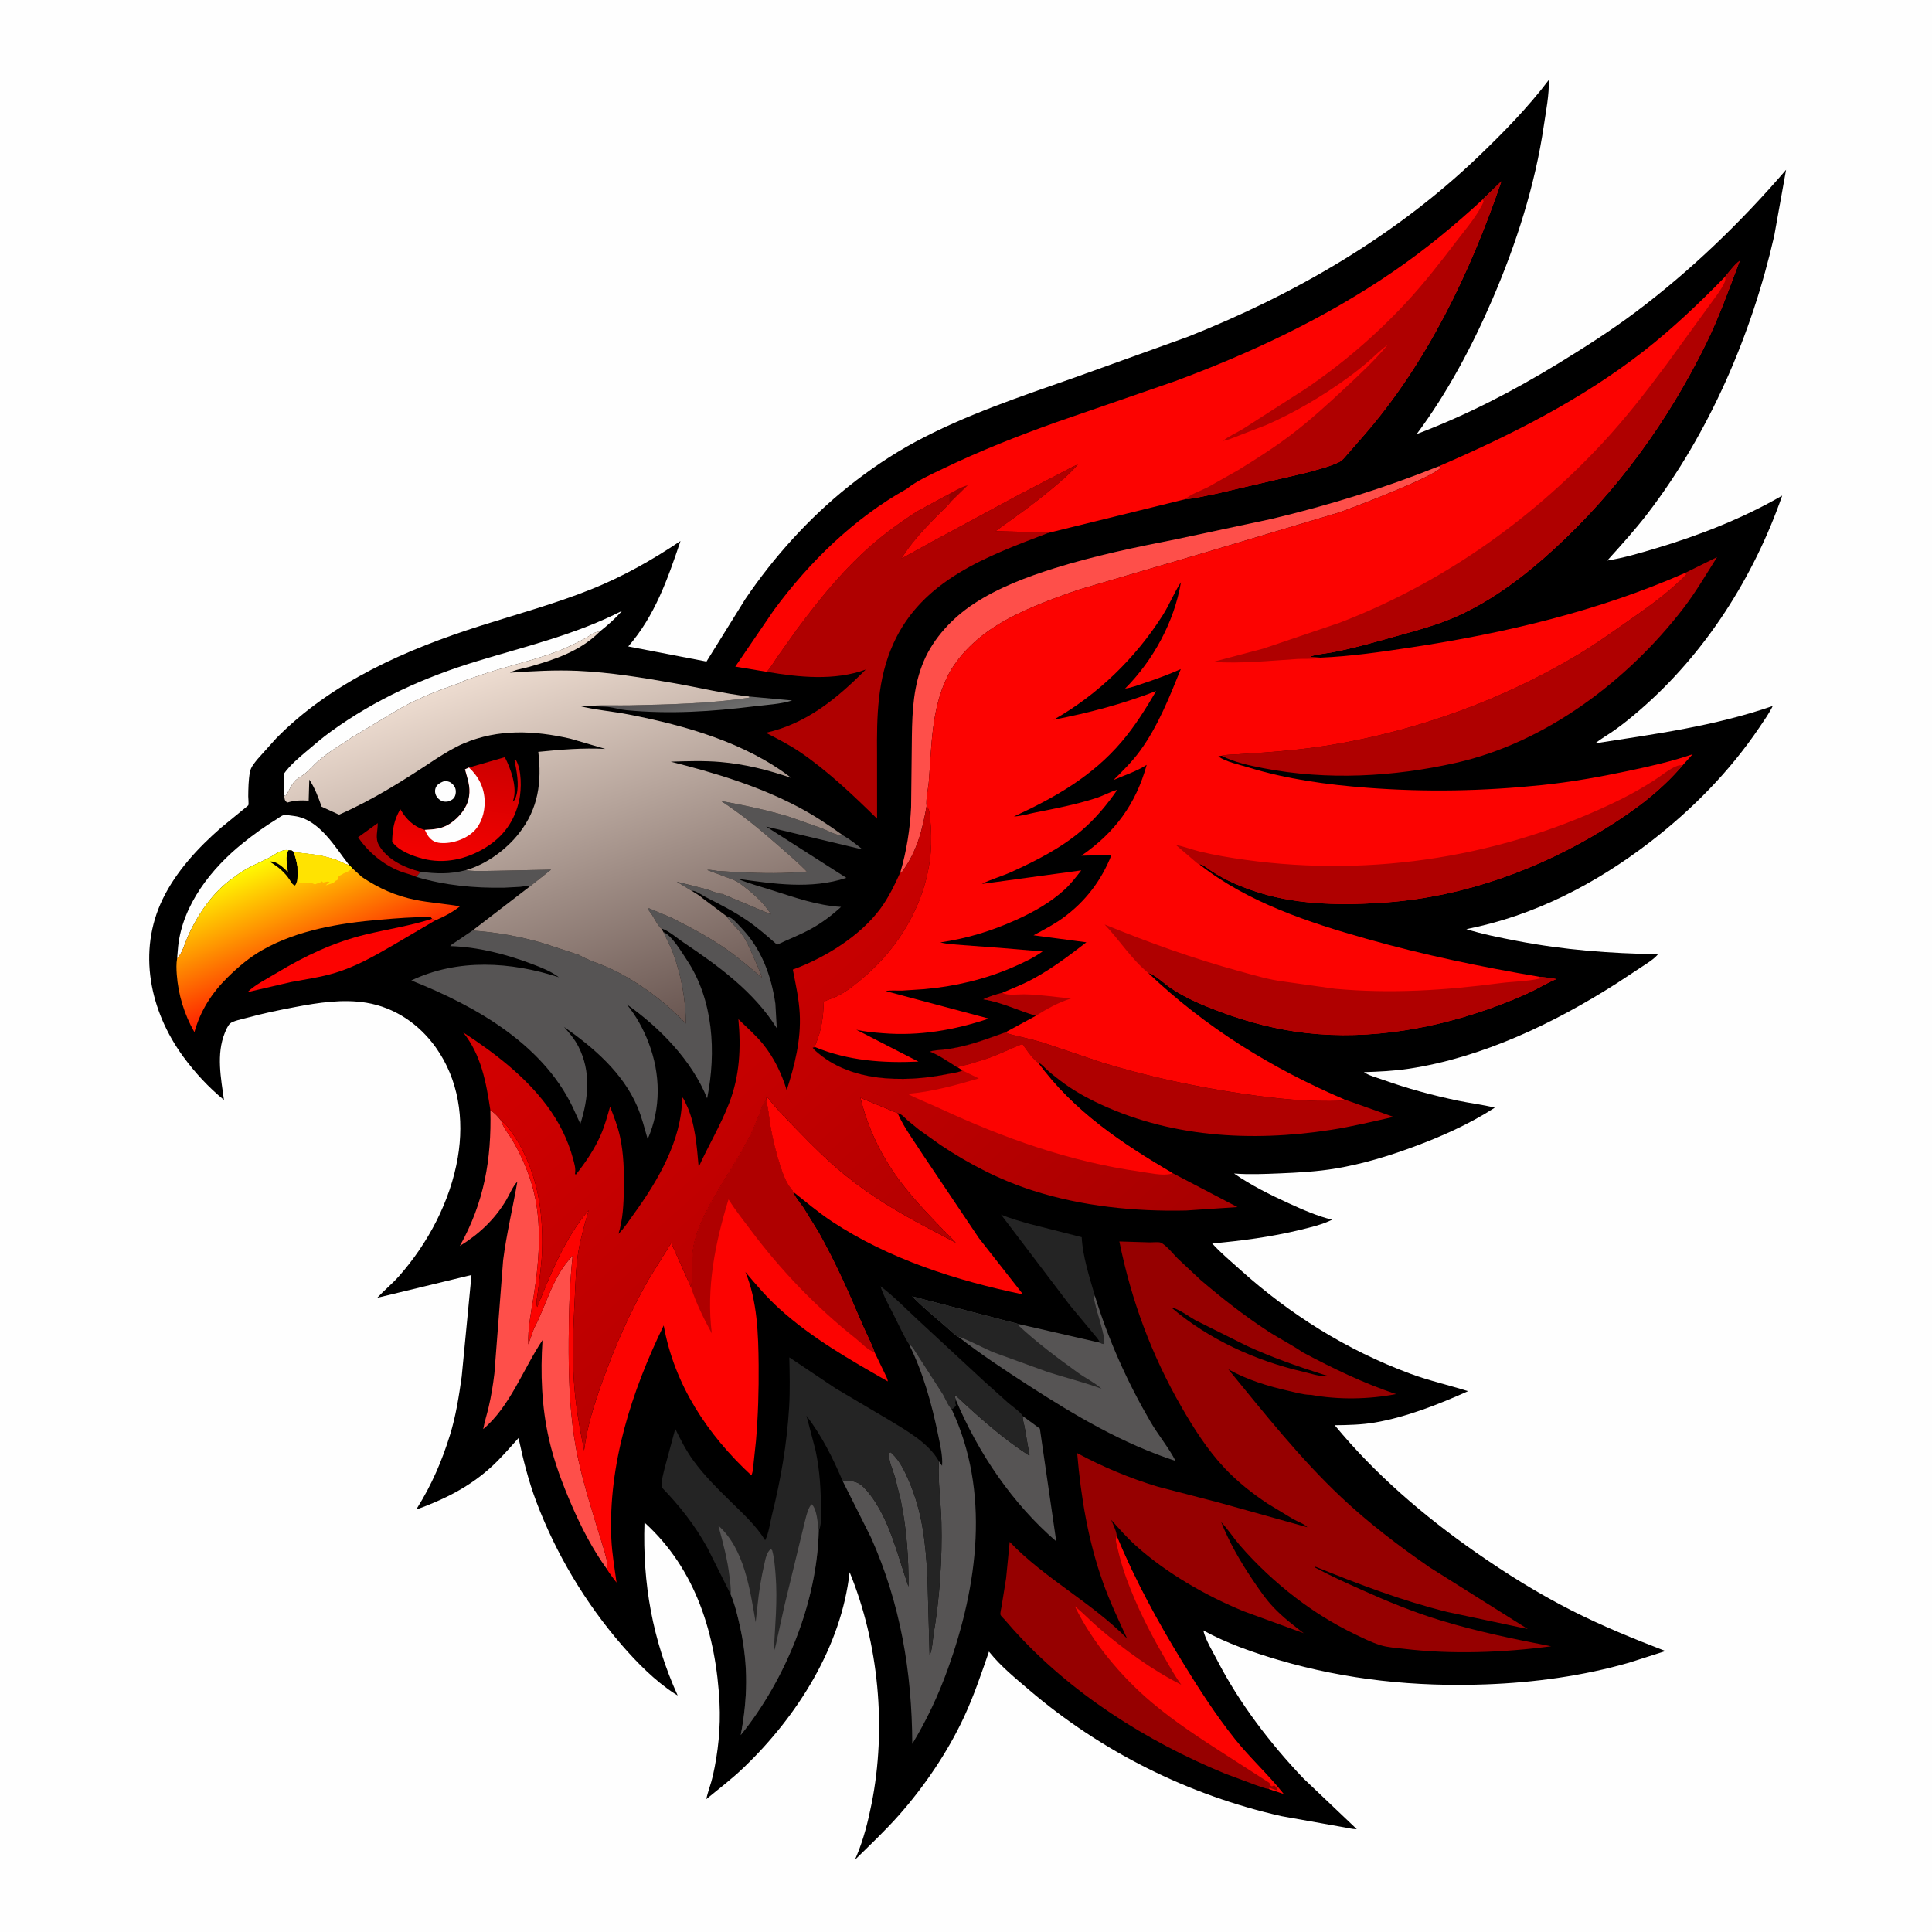
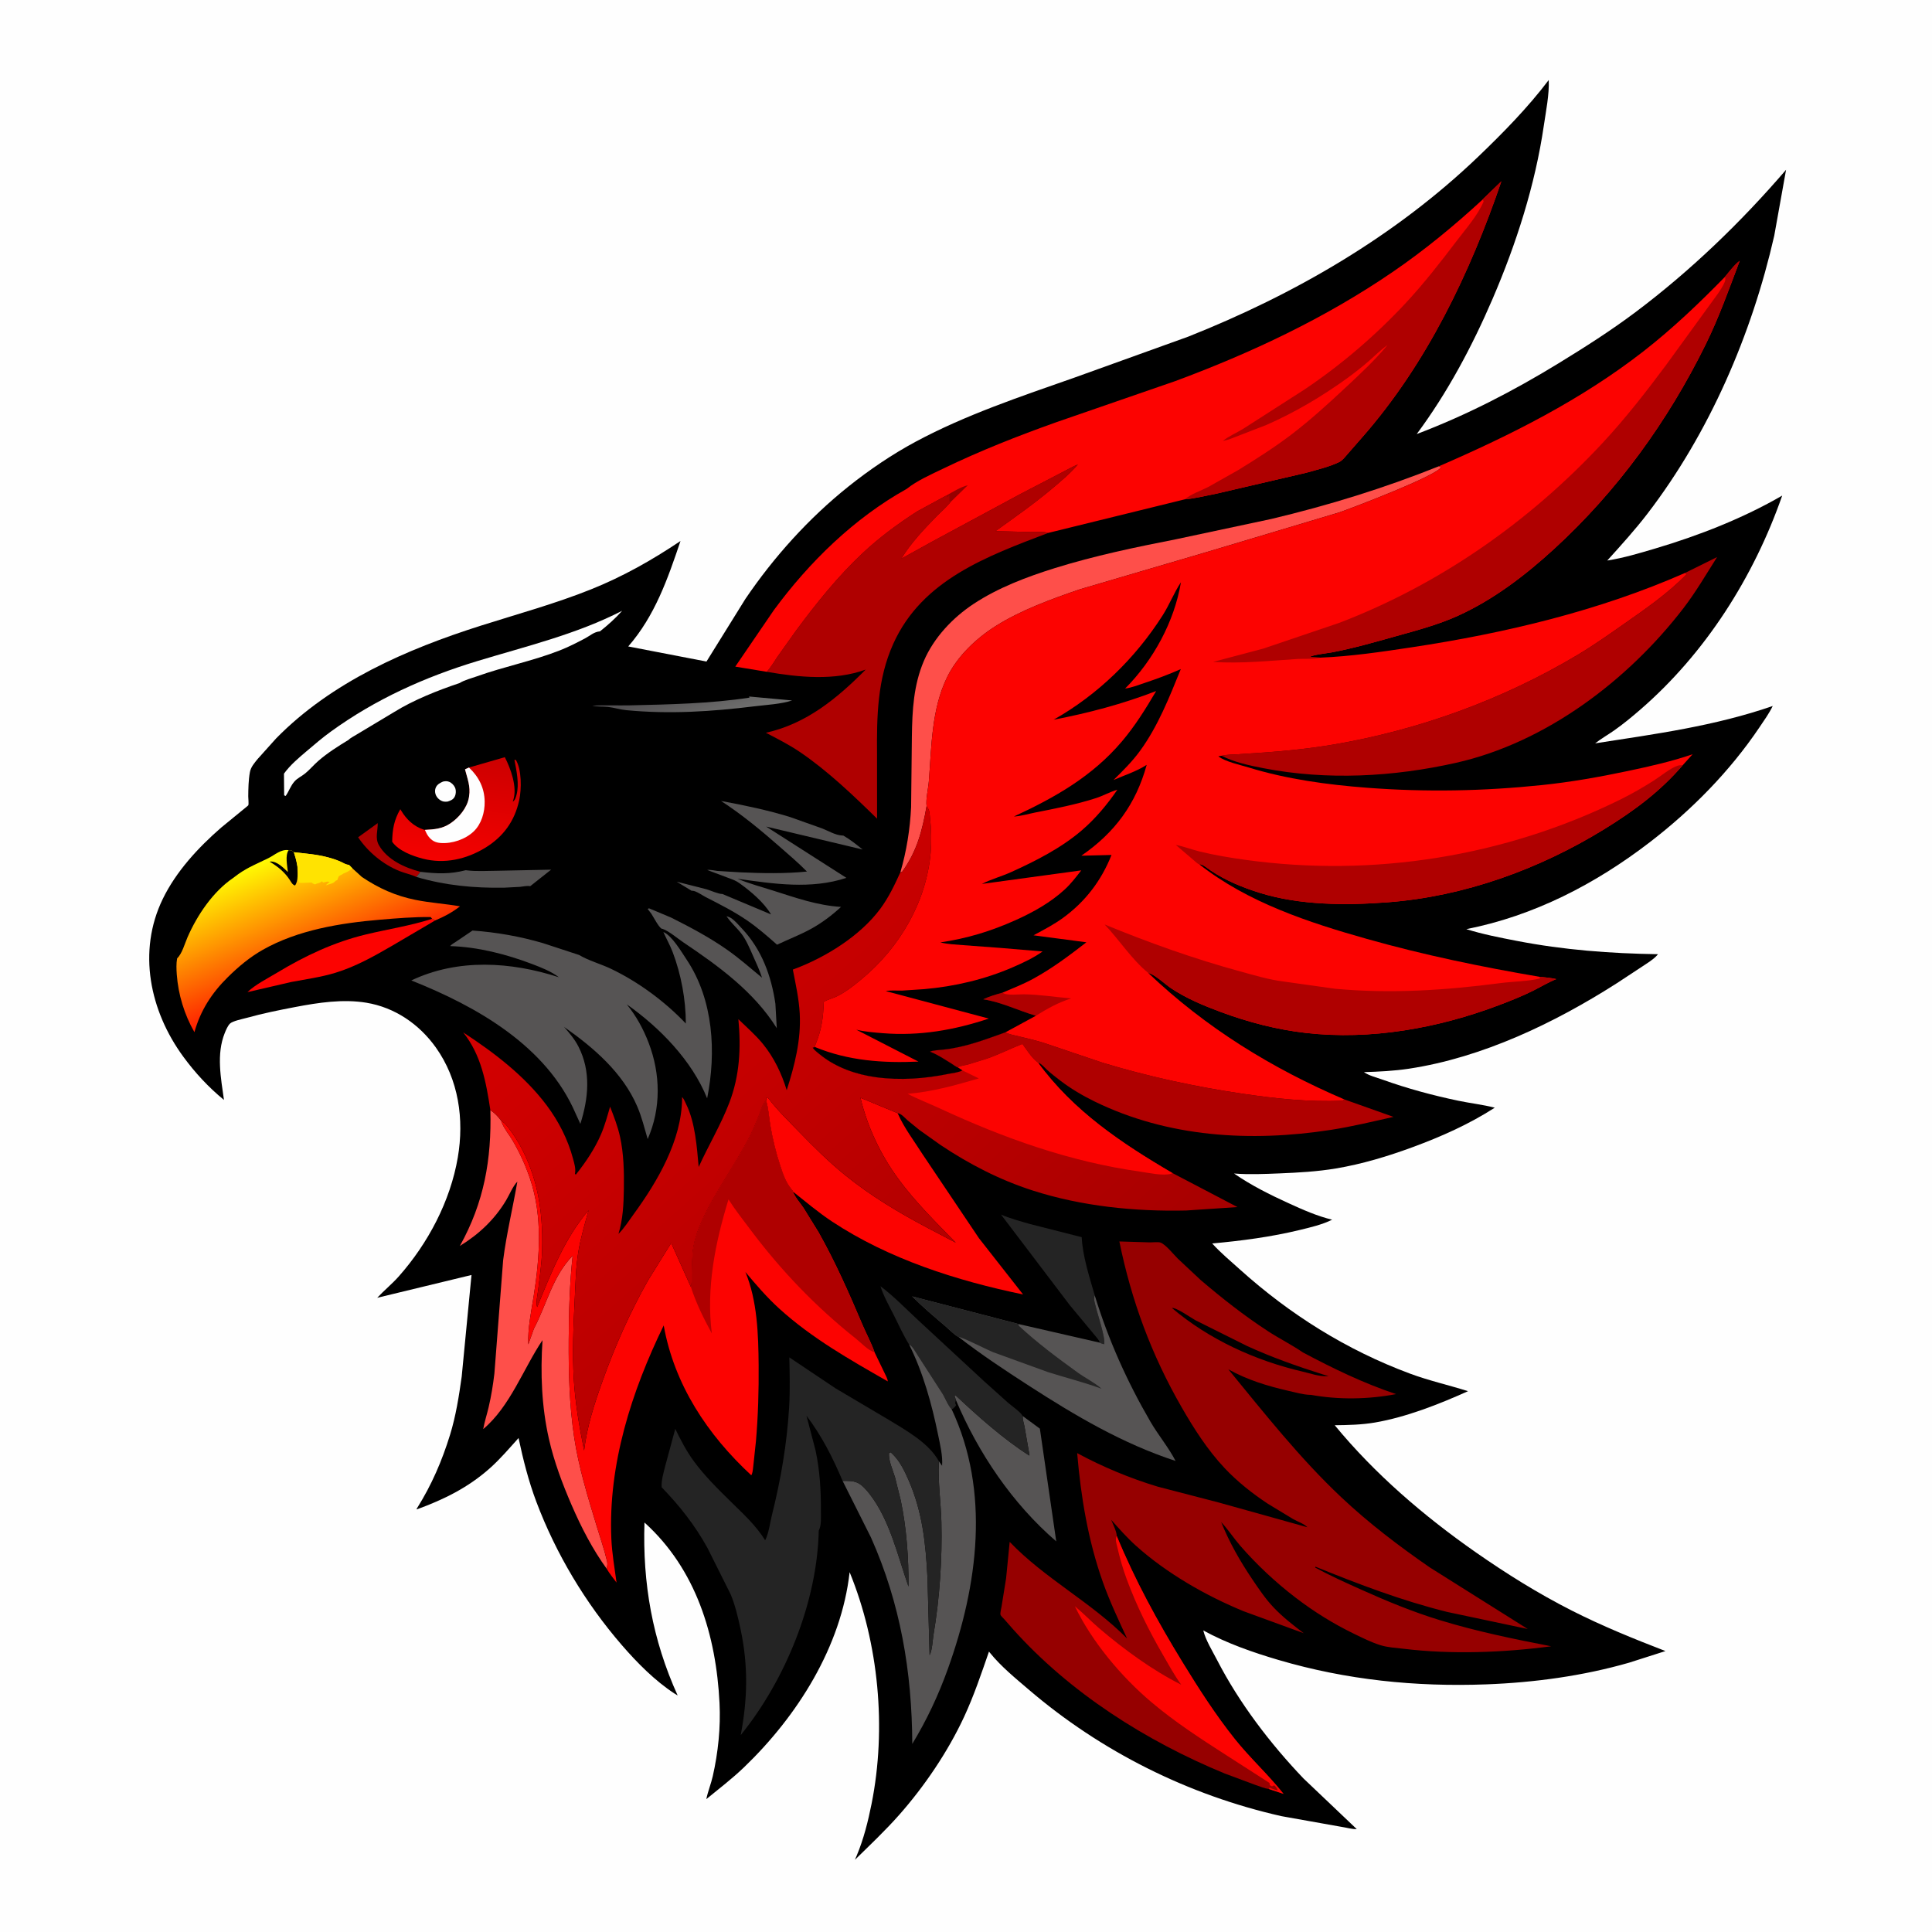
<svg xmlns="http://www.w3.org/2000/svg" version="1.1" style="display: block;" viewBox="0 0 2048 2048" width="1024" height="1024">
  <defs>
    <linearGradient id="Gradient1" gradientUnits="userSpaceOnUse" x1="735.835" y1="727.045" x2="747.165" y2="765.955">
      <stop class="stop0" offset="0" stop-opacity="1" stop-color="rgb(82,80,82)" />
      <stop class="stop1" offset="1" stop-opacity="1" stop-color="rgb(113,113,112)" />
    </linearGradient>
    <linearGradient id="Gradient2" gradientUnits="userSpaceOnUse" x1="490.742" y1="799.666" x2="476.864" y2="912.203">
      <stop class="stop0" offset="0" stop-opacity="1" stop-color="rgb(205,0,0)" />
      <stop class="stop1" offset="1" stop-opacity="1" stop-color="rgb(244,1,0)" />
    </linearGradient>
    <linearGradient id="Gradient3" gradientUnits="userSpaceOnUse" x1="347.001" y1="1032.42" x2="292.987" y2="903.684">
      <stop class="stop0" offset="0" stop-opacity="1" stop-color="rgb(254,31,0)" />
      <stop class="stop1" offset="1" stop-opacity="1" stop-color="rgb(255,255,2)" />
    </linearGradient>
    <linearGradient id="Gradient4" gradientUnits="userSpaceOnUse" x1="676.573" y1="1099.89" x2="540.28" y2="700.997">
      <stop class="stop0" offset="0" stop-opacity="1" stop-color="rgb(105,86,81)" />
      <stop class="stop1" offset="1" stop-opacity="1" stop-color="rgb(238,221,209)" />
    </linearGradient>
    <linearGradient id="Gradient5" gradientUnits="userSpaceOnUse" x1="1060.77" y1="1491.94" x2="621.587" y2="996.998">
      <stop class="stop0" offset="0" stop-opacity="1" stop-color="rgb(167,0,0)" />
      <stop class="stop1" offset="1" stop-opacity="1" stop-color="rgb(211,0,0)" />
    </linearGradient>
  </defs>
  <path transform="translate(0,0)" fill="rgb(254,254,254)" d="M -0 -0 L 2048 0 L 2048 2048 L -0 2048 L -0 -0 z" />
  <path transform="translate(0,0)" fill="rgb(0,0,0)" d="M 1641.71 84.834 C 1642.45 99.759 1638.68 118.336 1636.52 133.129 C 1627.33 196.133 1607.23 258.672 1582.12 317 C 1560.61 366.986 1534.33 416.351 1501.79 460.123 C 1554.22 440.276 1604.02 414.564 1651.79 385.327 C 1679.67 368.267 1707.45 350.593 1733.6 330.969 C 1792.07 287.101 1845.7 235.365 1893.31 179.971 L 1880.78 249.824 C 1856.97 354.443 1812.03 458.859 1746.54 544.307 C 1733.18 561.735 1718.46 577.901 1703.77 594.196 C 1721.25 591.419 1738.02 586.374 1754.96 581.344 C 1800.77 567.737 1847.82 549.358 1889.21 525.342 C 1859.14 611.654 1807.77 692.655 1738.36 752.605 C 1729.52 760.244 1720.47 767.714 1710.89 774.415 C 1704.27 779.045 1697.3 783.006 1690.91 787.983 C 1754.93 778.038 1817.6 769.695 1879.16 748.381 C 1875.4 756.207 1869.89 763.872 1865.03 771.09 C 1833.56 817.797 1793.14 858.764 1748.6 892.985 C 1691.15 937.117 1625.86 970.899 1554.37 984.927 C 1571.75 990.388 1590.08 993.929 1607.93 997.384 C 1657.79 1007.03 1706.86 1010.72 1757.55 1011.5 L 1756.53 1012.69 C 1752.32 1017.41 1745.8 1021.21 1740.54 1024.74 L 1713.88 1042.27 C 1647.91 1084.44 1571.4 1121.09 1493.5 1132.87 C 1477.68 1135.26 1461.8 1136.01 1445.83 1136.5 C 1451.27 1140.32 1459.67 1142.36 1466.01 1144.62 C 1491.97 1153.91 1518.64 1161.11 1545.62 1166.77 C 1558.46 1169.47 1571.87 1170.94 1584.53 1174.19 C 1557.13 1191.79 1528.09 1204.74 1497.6 1215.98 C 1471.12 1225.74 1443.89 1233.97 1416 1238.64 C 1396.37 1241.93 1376.21 1243.04 1356.35 1243.85 C 1340.29 1244.5 1324.21 1245.2 1308.16 1243.98 C 1326.23 1256.51 1346.08 1266.39 1366.03 1275.5 C 1380.77 1282.23 1396.34 1289.18 1412.13 1292.93 C 1401.77 1298.12 1389.22 1301.05 1377.96 1303.78 C 1347.4 1311.21 1316.25 1315.28 1284.96 1318.13 C 1293.98 1328.07 1304.5 1336.83 1314.47 1345.8 C 1367.63 1393.59 1427.47 1431.12 1494.65 1456.09 C 1514.73 1463.56 1535.77 1468.24 1556.17 1474.71 C 1525.55 1488.53 1490.42 1502.33 1457.3 1507.96 C 1443.2 1510.36 1429.13 1510.63 1414.87 1510.81 C 1457.29 1562.41 1509.52 1607.18 1564.16 1645.35 C 1596.72 1668.09 1630.41 1689.12 1665.85 1707.13 C 1698.27 1723.6 1731.58 1737.11 1765.46 1750.19 L 1726.92 1762.51 C 1678 1776.59 1626.3 1783.59 1575.5 1785.49 C 1500.6 1788.29 1427.29 1780.82 1355.28 1759.63 C 1328.17 1751.65 1300.31 1741.97 1275.52 1728.31 C 1278.01 1738.55 1285.42 1750.5 1290.29 1759.95 C 1313.67 1805.32 1346.5 1848.28 1381.72 1885.22 L 1438.22 1938.93 C 1433.23 1939.16 1427.1 1937.26 1422.08 1936.55 L 1358.48 1925.22 C 1259.89 1903 1167.23 1856.76 1090.42 1790.98 C 1076.13 1778.74 1061.24 1766.68 1049.35 1751.98 L 1048.36 1750.75 C 1040.23 1774.15 1032.41 1797.51 1021.95 1820 C 1004.77 1856.92 980.051 1893.46 953.033 1924 C 938.381 1940.56 922.036 1956.01 906.234 1971.48 L 908.127 1967.09 C 915.51 1949.53 920.163 1930.81 923.895 1912.17 C 939.911 1832.19 931.558 1741.94 900.637 1666.57 C 891.801 1745.61 845.251 1819.08 788.748 1873.36 C 776.058 1885.55 762.303 1896.03 748.727 1907.16 C 750.383 1898.98 753.723 1890.98 755.587 1882.74 C 761.288 1857.54 764.013 1831.11 762.723 1805.27 C 759.139 1733.48 737.928 1663.44 683.172 1613.93 C 681.073 1678.35 691.607 1738.32 718.344 1797.26 L 714.981 1795.22 C 694.061 1781.53 675.432 1762.65 659.12 1743.81 C 620.583 1699.29 589.298 1647.03 568.544 1591.94 C 560.231 1569.88 554.592 1547.41 549.682 1524.38 C 539.919 1535.21 530.397 1546.46 519.508 1556.18 C 496.268 1576.92 470.673 1589.47 441.79 1600.04 C 441.677 1598.99 441.584 1599.53 442.234 1598.49 C 457.595 1573.99 468.504 1548.65 477.043 1521.05 C 483.23 1501.05 486.539 1479.87 489.431 1459.17 L 499.807 1351.54 L 399.847 1375.72 C 407.22 1367.81 415.667 1361.03 422.857 1352.89 C 453.816 1317.86 477.362 1273.29 485.279 1227.01 C 492.223 1186.43 486.167 1144.24 461.969 1110.31 C 444.361 1085.62 418.515 1067.92 388.364 1062.93 C 363.556 1058.83 337.495 1062.81 313.028 1067.47 C 295.688 1070.78 278.641 1074.22 261.611 1078.96 C 257.626 1080.07 246.518 1082.25 243.68 1085.15 C 241.344 1087.54 239.499 1091.94 238.243 1095.06 C 229.193 1117.48 234.198 1142.9 237.414 1165.98 C 220.96 1152.5 206.783 1137.19 194.221 1120.02 C 158.793 1071.61 145.574 1008.63 172.454 953.096 C 186.635 923.798 210.083 898.486 234.462 877.275 L 260.475 855.981 C 260.687 855.801 263.191 853.814 263.24 853.624 C 263.821 851.346 263.132 846.743 263.154 844.243 C 263.229 835.915 263.4 826.825 264.887 818.605 C 265.898 813.022 269.705 808.756 273.181 804.498 L 292.689 782.766 C 351.535 722.768 431.071 688.175 510 663.136 C 548.805 650.825 588.274 640.035 626.117 624.896 C 660.222 611.252 690.907 593.923 721.354 573.496 C 707.798 613.654 694.206 652.862 665.956 685.259 L 748.896 701.263 L 790.117 634.916 C 820.275 590.431 857.35 549.313 899.384 515.72 C 921.465 498.073 945.665 481.634 970.618 468.233 C 1023.73 439.711 1082.15 420.246 1138.86 400.319 L 1259.55 356.875 C 1372.35 312.063 1478.89 250.425 1566.92 166.131 C 1593.19 140.975 1619.74 113.908 1641.71 84.834 z" />
  <path transform="translate(0,0)" fill="rgb(254,254,254)" d="M 469.624 828.5 C 471.929 828.031 473.739 827.857 476.005 828.71 C 478.71 829.729 481.2 832.269 482.356 834.901 C 483.657 837.865 483.401 842.169 481.76 844.96 C 480.082 847.816 477.464 848.688 474.5 849.699 C 473.167 849.799 471.831 849.943 470.5 849.716 C 467.21 849.155 463.934 846.532 462.418 843.594 C 460.963 840.776 460.724 837.393 462.116 834.5 C 463.612 831.393 466.634 829.8 469.624 828.5 z" />
  <path transform="translate(0,0)" fill="rgb(175,0,0)" d="M 441.34 929.585 C 435.849 926.959 429.274 925.685 423.541 923.387 C 406.086 916.393 390.091 903.123 379.629 887.556 L 400.391 872.558 C 400.631 880.64 397.316 888.291 401.683 895.955 C 410.501 911.433 429.157 919.914 445.687 924.156 L 441.34 929.585 z" />
  <path transform="translate(0,0)" fill="url(#Gradient1)" d="M 794.036 738.32 L 839.699 742.514 C 827.491 746.476 812.74 747.108 799.946 748.688 C 754.382 754.312 709.866 757.208 664.038 752.834 C 657.366 752.198 651.028 750.119 644.5 749.378 C 639.005 748.755 633.282 749.317 627.887 748.089 C 640.943 747.251 654.434 747.983 667.558 747.689 C 709.192 746.757 753.306 745.841 794.5 739.515 L 794.036 738.32 z" />
  <path transform="translate(0,0)" fill="rgb(86,84,84)" d="M 445.687 924.156 C 462.983 926.208 476.66 926.851 493.739 922.455 L 494.741 922.592 C 505.238 923.885 516.353 923.09 526.956 923.049 L 584.206 921.875 L 562.039 939.401 C 558.79 938.68 554.571 939.777 551.233 940.103 L 534.049 941.001 C 502.148 941.455 472.083 938.652 441.34 929.585 L 445.687 924.156 z" />
  <path transform="translate(0,0)" fill="rgb(86,84,84)" d="M 690.505 968.702 L 686.537 963.5 L 688 962.856 L 711.554 972.738 C 732.228 983.129 752.564 993.916 771.5 1007.29 C 784.154 1016.23 795.833 1026.6 807.798 1036.42 C 805.171 1028.34 801.511 1020.6 798.069 1012.85 C 794.685 1005.22 791.112 996.575 786.07 989.938 C 781.302 983.663 775.248 978.561 770.724 972.059 L 770.146 971.203 C 771.792 971.696 773.477 972.278 774.935 973.206 C 779.085 975.846 783.112 980.73 786.477 984.291 C 807.302 1006.34 817.6 1034.26 821.953 1064 L 823.412 1089.91 C 799.324 1051.29 761.582 1023.96 724.369 998.926 C 718.034 994.664 709.407 987.164 702.357 984.615 L 701.345 984.526 C 697.788 982.13 693.078 972.603 690.505 968.702 z" />
  <path transform="translate(0,0)" fill="rgb(252,3,1)" d="M 461.264 975.727 L 415.261 1002.77 C 396.101 1013.86 376.878 1024.67 355.611 1031.17 C 340.396 1035.83 324.318 1037.98 308.714 1040.96 L 262.335 1051.7 C 270.442 1043.77 283.918 1037.03 293.756 1031.08 C 323.395 1013.17 354.28 998.639 388.088 990.507 C 411.42 984.895 435.206 981.329 458.089 973.952 L 461.264 975.727 z" />
  <path transform="translate(0,0)" fill="rgb(36,36,36)" d="M 1165.85 1423.29 C 1165.05 1420.26 1161.25 1416.46 1159.23 1413.88 L 1133.99 1383.5 L 1061.12 1287.49 C 1070.75 1291.65 1081.58 1294.56 1091.65 1297.46 L 1146.66 1311.46 C 1147.67 1331.83 1154.87 1353.66 1160.48 1373.16 C 1158.88 1377.13 1160.54 1380.8 1161.48 1384.91 C 1163.25 1392.65 1172.03 1418.44 1170.5 1424.91 C 1168.73 1424.55 1167.43 1424.17 1165.85 1423.29 z" />
-   <path transform="translate(0,0)" fill="rgb(254,254,254)" d="M 187.754 1015.98 L 188.832 1003.25 C 193.604 959.035 224.038 920.542 257.749 893.525 C 268.952 884.547 280.599 876.069 292.879 868.619 C 294.743 867.489 298.271 864.699 300.291 864.214 C 303.014 863.56 309.112 864.645 312 865.025 C 338.4 868.498 355.044 897.684 369.866 916.722 C 366.888 916.779 364.059 914.771 361.4 913.575 C 357.016 911.601 352.4 910.092 347.763 908.849 C 335.536 905.574 324.001 904.883 311.511 903.394 C 309.303 901.182 309.096 901.464 305.925 901.246 C 297.894 899.909 291.323 906.287 284.5 909.674 C 273.268 915.249 263.112 919.162 252.666 926.544 L 247.169 930.652 C 225.753 945.186 209.016 970.124 198.771 993.566 C 195.747 1000.48 193.19 1010.59 187.754 1015.98 z" />
  <path transform="translate(0,0)" fill="rgb(86,84,84)" d="M 1013.25 1483.97 L 1011.77 1479.5 L 1012.88 1479.04 C 1036.98 1501.69 1062.9 1524.76 1090.68 1542.77 L 1091.31 1542.59 L 1086.11 1512.74 C 1085.46 1509 1083.85 1504.84 1084.16 1501.08 L 1102.31 1514.41 L 1119.66 1633.92 C 1073.16 1593.86 1037.03 1540.33 1013.25 1483.97 z" />
  <path transform="translate(0,0)" fill="rgb(36,36,36)" d="M 963.696 1425.25 C 957.639 1415.54 952.787 1404.63 947.625 1394.39 C 942.622 1384.46 936.676 1374.05 933.301 1363.45 C 947.611 1374.18 960.275 1387.36 973.376 1399.52 L 1043.34 1464.33 L 1068.95 1487.29 C 1073.14 1490.88 1081.57 1496.47 1084.16 1501.08 C 1083.85 1504.84 1085.46 1509 1086.11 1512.74 L 1091.31 1542.59 L 1090.68 1542.77 C 1062.9 1524.76 1036.98 1501.69 1012.88 1479.04 L 1011.77 1479.5 L 1013.25 1483.97 C 1012.8 1486.43 1012.05 1487.32 1013.51 1489.5 C 1012.91 1490.68 1012.44 1491.09 1011.51 1492 L 1010 1493.5 L 1009.06 1493.28 L 1008.61 1493.45 C 1005.94 1491.74 1001.4 1481.2 999.475 1477.93 L 972.938 1436.81 C 970.61 1433.49 967.47 1426.83 963.696 1425.25 z" />
  <path transform="translate(0,0)" fill="rgb(254,254,254)" d="M 301.216 843.092 L 301.01 820.104 C 307.677 810.94 316.288 803.68 324.882 796.398 C 333.322 789.247 341.624 782.091 350.593 775.589 C 398.04 741.19 450.111 717.767 506 700.772 C 557.926 684.983 610.95 672.398 659.491 647.469 C 652.446 655.479 644.334 662.646 635.986 669.269 C 629.641 669.753 625.453 673.934 620 676.807 C 611.294 681.394 602.368 685.943 593.203 689.532 C 564.618 700.726 534.373 706.604 505.437 716.972 C 499.802 718.991 492.273 720.855 487.255 724.035 C 464.26 731.766 438.508 741.927 417.918 754.726 L 377.675 778.862 C 375.936 780 370.653 782.718 369.649 784.202 C 358.759 790.791 347.214 798.103 337.579 806.451 C 332.682 810.694 328.481 815.78 323.5 819.872 C 319.745 822.957 315.182 824.821 311.977 828.57 C 307.857 833.39 306.264 838.848 302.815 843.753 L 301.216 843.092 z" />
  <path transform="translate(0,0)" fill="url(#Gradient2)" d="M 497.13 813.622 L 535.144 802.644 C 541.41 814.738 548.481 834.386 544.154 847.924 L 543.5 849.785 C 545.876 848.422 546.766 845.384 547.486 842.808 C 550.622 831.585 547.543 816.783 545.303 805.5 L 546.794 805.5 C 553.115 815.759 552.912 836.607 550.393 848.214 C 545.552 870.522 533.489 887.096 514 898.923 C 494.266 910.898 471.009 916.112 448.369 910.273 C 437.369 907.436 422.339 901.888 415.716 892.248 C 415.95 879.193 417.697 869.212 424.349 857.761 L 425.227 859.234 C 430.8 868.495 438.559 876.063 449.124 879.422 L 450.4 879.708 C 460.374 879.169 468.646 878.646 477.298 872.906 C 486.354 866.9 495.139 856.468 497.021 845.547 L 497.262 844 C 498.961 833.702 495.417 825.253 492.92 815.5 L 497.13 813.622 z" />
  <path transform="translate(0,0)" fill="rgb(254,254,254)" d="M 497.13 813.622 C 507.524 823.397 513.573 835.2 513.771 849.819 C 513.923 861.064 510.389 873.473 502.092 881.382 C 493.324 889.739 479.18 894.546 467.069 893.61 C 461.486 893.179 457.787 891.211 454.317 886.817 C 452.637 884.689 451.514 882.163 450.4 879.708 C 460.374 879.169 468.646 878.646 477.298 872.906 C 486.354 866.9 495.139 856.468 497.021 845.547 L 497.262 844 C 498.961 833.702 495.417 825.253 492.92 815.5 L 497.13 813.622 z" />
  <path transform="translate(0,0)" fill="rgb(86,84,84)" d="M 772.722 930.877 L 749.667 922.223 C 752.563 921.646 757.237 922.91 760.272 923.214 L 784.212 924.679 C 807.436 925.731 832.271 926.249 855.397 923.881 C 846.087 914.442 836.192 906.082 826.257 897.343 C 806.709 880.15 786.171 863.243 764.329 849.048 C 788.459 853.461 814.044 858.845 837.5 866.093 L 871.472 878.164 C 878.107 880.759 885.208 885.138 892.407 885.663 L 893.954 885.733 C 901.249 889.891 907.901 895.296 914.45 900.533 L 812.135 876.191 L 897.22 930.579 C 859.505 942.999 820.235 936.899 781.78 931.542 C 794.012 936.605 807.065 940.122 819.683 944.114 C 843.817 951.751 865.939 959.709 891.537 961.377 C 881.973 970.178 871.374 978.221 859.967 984.509 C 848.271 990.956 835.753 995.709 823.702 1001.43 C 813.323 992.248 802.978 983.187 791.5 975.375 C 777.678 965.967 762.847 958.504 748 950.901 C 744.548 949.133 737.811 944.323 734.081 944.226 L 733.265 944.319 L 717.304 934.625 L 749.029 942.694 C 753.071 943.869 762.06 947.934 765.749 947.646 L 817.341 969.32 C 809.859 956.621 795.76 944.748 783.883 936.248 C 780.297 933.681 776.855 932.337 772.722 930.877 z" />
  <path transform="translate(0,0)" fill="rgb(86,84,84)" d="M 1165.85 1423.29 C 1167.43 1424.17 1168.73 1424.55 1170.5 1424.91 C 1172.03 1418.44 1163.25 1392.65 1161.48 1384.91 C 1160.54 1380.8 1158.88 1377.13 1160.48 1373.16 C 1174.84 1420.11 1194.84 1464.7 1219.54 1507.11 C 1227.77 1521.23 1238.7 1534.27 1246.17 1548.67 C 1189.94 1530.28 1140.06 1500.81 1090.66 1468.91 C 1065.27 1452.52 1040.04 1435.85 1016.17 1417.29 C 1011.41 1414.8 1006.68 1409.68 1002.57 1406.17 C 990.371 1395.74 978.248 1385.61 966.907 1374.21 L 1080.09 1403.62 L 1165.85 1423.29 z" />
  <path transform="translate(0,0)" fill="rgb(36,36,36)" d="M 1016.17 1417.29 C 1011.41 1414.8 1006.68 1409.68 1002.57 1406.17 C 990.371 1395.74 978.248 1385.61 966.907 1374.21 L 1080.09 1403.62 L 1079.72 1405.11 C 1099.12 1423.16 1121.03 1439.56 1142.55 1455.05 C 1150.44 1460.73 1160.55 1465.72 1167.68 1472.11 C 1149.03 1465.25 1129.54 1460.42 1110.6 1454.38 L 1052.91 1433.44 C 1047.31 1431.29 1019.16 1416.89 1016.17 1417.29 z" />
  <path transform="translate(0,0)" fill="rgb(175,0,0)" d="M 1015.23 1131.43 C 1013.68 1131.19 1010.25 1128.44 1008.81 1127.56 C 1001.75 1123.22 994.963 1118.56 987.266 1115.4 L 985.933 1114.86 C 987.286 1113.49 997.484 1112.91 1000 1112.64 C 1023.51 1110.13 1043.71 1102.11 1065.72 1094.34 C 1070.13 1096.6 1074.99 1097.35 1079.75 1098.52 C 1089.18 1100.85 1098.71 1102.91 1107.93 1105.96 L 1169.21 1126.65 C 1217.29 1141.16 1266.62 1151.89 1316.29 1159.26 C 1351.18 1164.43 1387.62 1168.41 1422.95 1166.79 L 1425.13 1165.46 L 1477.18 1183.95 C 1455.04 1188.89 1433.15 1194.25 1410.7 1197.72 C 1325.93 1210.81 1238.21 1205.74 1160.21 1167.57 C 1147.68 1161.44 1135.14 1154.05 1124.06 1145.57 C 1119.34 1141.96 1114.58 1138.3 1110.16 1134.33 C 1107.56 1132 1104.51 1128.18 1101.33 1126.77 L 1100.41 1126.47 L 1099.37 1125.79 C 1093.57 1121.39 1088.04 1112.63 1083.77 1106.77 C 1071.03 1111.68 1058.92 1117.96 1045.98 1122.38 L 1026.41 1128.42 C 1022.63 1129.47 1018.81 1129.71 1015.23 1131.43 z" />
  <path transform="translate(0,0)" fill="rgb(254,79,74)" d="M 1525.28 494.256 L 1527.66 495.173 C 1523.32 504.154 1434.89 537.869 1419.95 543.073 L 1281.23 584.562 L 1144.77 624.658 C 1114.36 635.083 1082.68 646.509 1055.34 663.723 C 1034.86 676.618 1014.83 695.606 1004.08 717.625 C 987.293 752.022 987.568 790.718 984.635 828.064 C 984.01 836.021 981.24 846.989 982.218 854.596 C 977.652 880.536 971.982 902.539 956.221 924.229 L 954.395 924.734 C 960.971 902.375 964.688 878.876 965.807 855.591 L 966.633 780.385 C 967.015 752.988 968.421 726.195 979.339 700.627 C 989.845 676.026 1009.88 654.781 1032.05 640.149 C 1058.01 623.014 1088.51 611.467 1118.06 602.251 C 1160.34 589.07 1203.42 580.118 1246.81 571.601 L 1347.48 550.161 C 1408.26 535.717 1467.29 517.478 1525.28 494.256 z" />
  <path transform="translate(0,0)" fill="rgb(252,3,1)" d="M 812.084 1166.65 L 812.5 1163.47 L 813.969 1163.5 L 814.948 1164.8 C 824.257 1177.04 835.672 1188.08 846.37 1199.11 C 862.111 1215.33 878.212 1231.39 895.787 1245.64 C 922.975 1267.69 952.402 1285.27 983.26 1301.59 L 1013.16 1317.31 C 992.412 1295.95 970.1 1273.99 952.462 1249.95 C 933.373 1223.92 919.704 1195 912.093 1163.67 L 951.6 1180.03 L 952.099 1181.2 C 958.619 1195.86 969.277 1209.87 977.912 1223.49 L 1037.71 1312.5 L 1084.5 1372.17 C 1014.26 1357.65 942.152 1334.66 881.935 1294.83 C 867.324 1285.16 854.06 1273.86 840.358 1263.01 L 840.495 1262.42 C 833.46 1254.76 830.22 1245.41 827.045 1235.7 C 822.477 1221.73 818.862 1207.01 816.467 1192.5 C 815.046 1183.89 814.64 1175.01 812.084 1166.65 z" />
  <path transform="translate(0,0)" fill="rgb(86,84,84)" d="M 963.696 1425.25 C 967.47 1426.83 970.61 1433.49 972.938 1436.81 L 999.475 1477.93 C 1001.4 1481.2 1005.94 1491.74 1008.61 1493.45 C 1049.95 1581.14 1036.59 1680.57 1004.82 1769 C 994.687 1797.2 982.583 1822.94 967.059 1848.63 C 966.719 1772.3 954.52 1699.82 923.299 1629.86 L 893.208 1569.85 C 898.371 1569.76 903.854 1569.61 908.712 1571.66 C 913.693 1573.75 918.986 1580 922.216 1584.21 C 943.481 1611.92 951.631 1649.44 963.056 1681.84 C 963.245 1651.68 961.034 1619.88 954.803 1590.34 L 948.752 1566 C 946.575 1558.6 941.326 1547.48 942.5 1539.96 L 944.16 1539.5 L 945.713 1540.91 C 953.8 1548.57 959.079 1559.56 963.431 1569.67 C 977.912 1603.32 981.248 1635.9 983.133 1672.08 L 985.414 1754.5 C 988.221 1749.82 988.649 1738.24 989.619 1732.45 C 996.111 1693.72 998.891 1652.56 997.924 1613.33 C 997.412 1592.57 994.171 1570.93 995.193 1550.29 L 995.27 1549.01 L 998.649 1553.76 C 999.461 1543.18 996.512 1531.24 994.403 1520.9 C 987.821 1488.59 978.49 1454.85 963.696 1425.25 z" />
  <path transform="translate(0,0)" fill="rgb(254,79,74)" d="M 519.801 1176.78 C 524.519 1179.92 527.831 1183.45 531.21 1187.97 L 531.88 1189.88 C 534.359 1196.43 539.744 1202.77 543.334 1208.88 C 550.992 1221.91 557.251 1235.73 562.054 1250.06 C 575.306 1289.6 572.161 1332.87 565.787 1373.54 C 563.179 1390.18 559.26 1408.24 560.038 1425.1 L 565.926 1408.49 C 579.668 1382.49 585.862 1352.65 607.054 1331.13 C 603.81 1360.67 603.021 1390.66 602.849 1420.37 C 602.648 1455.11 603.5 1489.06 608.63 1523.5 C 613.374 1555.34 622.994 1586.31 632.297 1617.05 C 636.1 1629.62 640.512 1642.22 643.518 1654.99 C 644.172 1657.77 643.651 1660.34 643.228 1663.1 C 628.241 1642.48 616.186 1619.1 606.072 1595.75 C 596.172 1572.9 587.429 1549.69 581.898 1525.37 C 574.092 1491.03 572.794 1455.64 575.084 1420.6 C 554.689 1450.97 540.784 1490.95 512.232 1514.9 C 513.632 1507.06 516.141 1499.5 517.956 1491.76 C 520.735 1479.9 522.682 1467.91 524.094 1455.82 L 533.351 1335.84 C 536.885 1308.02 543.629 1280.26 548.417 1252.59 C 543.634 1257.37 540.098 1266.31 536.568 1272.24 C 524.405 1292.65 507.66 1308.41 487.461 1320.77 C 513.164 1274.6 521.161 1229.11 519.801 1176.78 z" />
  <path transform="translate(0,0)" fill="url(#Gradient3)" d="M 247.169 930.652 L 252.666 926.544 C 263.112 919.162 273.268 915.249 284.5 909.674 C 291.323 906.287 297.894 899.909 305.925 901.246 C 309.096 901.464 309.303 901.182 311.511 903.394 C 324.001 904.883 335.536 905.574 347.763 908.849 C 352.4 910.092 357.016 911.601 361.4 913.575 C 364.059 914.771 366.888 916.779 369.866 916.722 L 373.61 920.502 L 383.655 929.672 C 401.746 941.722 419.095 949.588 440.5 953.923 C 456.073 957.076 471.993 958.006 487.612 960.746 C 479.439 967.139 470.815 971.719 461.264 975.727 L 458.089 973.952 L 456.47 972.088 C 438.418 971.947 420.551 973.414 402.576 974.94 C 360.623 978.501 315.657 985.833 278.557 1006.84 C 264.698 1014.69 252.807 1024.7 241.505 1035.83 C 224.532 1052.55 212.565 1071.08 206.092 1094.14 C 195.45 1075.62 188.926 1054.24 187.386 1032.89 C 187 1027.39 186.753 1021.4 187.754 1015.98 C 193.19 1010.59 195.747 1000.48 198.771 993.566 C 209.016 970.124 225.753 945.186 247.169 930.652 z" />
  <path transform="translate(0,0)" fill="rgb(0,0,0)" d="M 305.925 901.246 C 309.096 901.464 309.303 901.182 311.511 903.394 C 313.018 908.073 314.289 912.407 315.05 917.277 L 315.255 918.417 C 315.192 924.26 316.564 933.955 312.709 938.657 C 309.931 937.81 308.826 935.298 307.25 932.889 C 302.002 924.869 295.445 919.322 287.305 914.29 L 285.819 913.381 L 286.794 913.243 C 293.828 913.033 300.441 919.936 305.156 924.385 C 304.583 917.684 302.044 906.885 305.925 901.246 z" />
  <path transform="translate(0,0)" fill="rgb(255,227,1)" d="M 311.511 903.394 C 324.001 904.883 335.536 905.574 347.763 908.849 C 352.4 910.092 357.016 911.601 361.4 913.575 C 364.059 914.771 366.888 916.779 369.866 916.722 L 373.61 920.502 C 371.235 922.321 369.041 923.91 366.257 925.062 L 364 925.993 L 362.51 927 C 361.099 927.731 360.296 928.011 359.005 929.005 L 357.51 933 C 355.784 933.583 356.312 933.167 355.255 934.224 C 354.069 935.41 353.201 935.971 351.598 936.505 L 345.25 938.505 L 347.712 936.213 L 349.402 935.06 C 347.407 934.483 347.968 934.359 346.29 934.692 L 342.5 935.51 L 341.291 934.203 C 338.201 936.755 337.126 935.685 334 937.51 L 331.5 936.51 L 330.5 935.535 L 326.25 935.634 C 323.231 935.935 320.539 935.932 317.5 935.795 C 314.345 933.234 316.816 924.711 315.761 920.312 L 315.255 918.417 L 315.05 917.277 C 314.289 912.407 313.018 908.073 311.511 903.394 z" />
  <path transform="translate(0,0)" fill="rgb(175,0,0)" d="M 1786.31 607.291 L 1820.2 590.505 C 1808.59 608.834 1797.59 627.731 1784.34 644.95 C 1725.47 721.441 1638.64 787.152 1543.51 808.599 C 1477.04 823.584 1406.58 827.353 1339.5 814.37 C 1324.79 811.522 1308.28 808.049 1294.95 801.149 C 1300.09 799.809 1305.83 799.985 1311.13 799.624 L 1339.95 797.685 C 1364.42 795.93 1388.74 793.417 1412.94 789.332 C 1504.07 773.95 1592.85 741.625 1672.21 694.275 C 1689.16 684.159 1705.68 672.492 1721.87 661.154 C 1744.39 645.379 1768.66 628.635 1787.76 608.757 L 1786.31 607.291 z" />
  <path transform="translate(0,0)" fill="rgb(86,84,84)" d="M 703.202 987.993 C 712.24 991.659 722.521 1009.22 728.032 1017.5 C 756.27 1059.94 759.421 1115.4 749.596 1164.3 C 733.498 1124.18 699.295 1089.23 664.403 1064.65 C 674.466 1077.04 681.891 1090.56 687.608 1105.48 C 700.27 1138.51 700.863 1175.01 686.563 1207.46 C 683.175 1195.87 680.303 1184.05 675.527 1172.92 C 660.131 1137.08 629.24 1110.47 597.878 1088.52 C 603.692 1095.19 609.151 1101.52 613.196 1109.45 C 626.607 1135.72 623.873 1164.06 615.195 1191.37 L 610.11 1180.23 C 579.278 1108.64 505.17 1066.77 436.009 1039.32 C 485.435 1015.81 541.682 1019.43 592.449 1035.93 C 584.265 1029.66 573.796 1025.63 564.245 1021.98 C 537.037 1011.58 506.448 1003.74 477.229 1002.91 C 478.264 1001.2 481.822 999.328 483.568 998.126 L 500.859 986.421 C 526.194 988.204 551.523 992.66 575.898 999.861 L 613.822 1012.3 C 623.782 1018.27 636.893 1021.83 647.551 1026.92 C 676.715 1040.84 704.806 1061.62 727.019 1084.99 C 727.014 1059.7 722.016 1032.91 713.061 1009.27 C 710.313 1002.02 706.369 995.09 703.202 987.993 z" />
  <path transform="translate(0,0)" fill="rgb(175,0,0)" d="M 1007.38 532.459 L 1006.19 533.872 C 1001.95 538.873 996.773 543.222 992.19 547.942 C 978.757 561.775 965.615 575.684 955.469 592.162 L 988.197 574.053 L 1081.97 523.5 L 1125.69 500.778 C 1131.27 498.03 1136.86 494.632 1142.6 492.328 C 1134.51 501.973 1123.69 510.906 1114 519.01 C 1095.23 534.706 1075.21 548.7 1055.35 562.973 L 1092.36 563.968 C 1098.44 564.093 1105.41 563.127 1111.26 564.888 C 1046.61 589.545 977.58 614.438 946.954 682.35 C 929.94 720.077 929.36 759.329 929.693 799.935 L 929.735 867.833 C 904.585 843.146 876.844 816.698 847.682 796.99 C 836.261 789.271 824.086 783.126 811.886 776.771 C 854.909 767.164 887.391 740.322 917.702 709.76 C 884.867 721.836 846.661 717.995 812.822 712.143 C 817.193 707.394 820.701 701.22 824.337 695.885 L 844.337 667.779 C 865.571 639.198 888.101 611.033 914.118 586.612 C 931.972 569.854 951.681 555.288 972.249 542.068 L 1002.53 525.629 L 1004.34 526.301 L 1006.5 525.25 C 1006.49 527.375 1005.84 530.849 1007.38 532.459 z" />
  <path transform="translate(0,0)" fill="rgb(36,36,36)" d="M 774.545 1690.1 L 749.851 1640.71 C 736.601 1616.75 720.432 1596.2 701.415 1576.62 C 700.768 1569.91 703.407 1561.1 705.044 1554.5 L 715.812 1514.67 C 721.539 1526.4 727.443 1537.91 735.168 1548.5 C 746.755 1564.38 760.944 1578.36 774.934 1592.08 C 787.744 1604.64 801.664 1617.37 811.087 1632.76 C 814.925 1625.47 816.246 1614.16 818.286 1606 C 827.723 1568.26 834.207 1530.4 836.528 1491.53 C 837.573 1474.02 837.097 1456.4 836.727 1438.88 L 885.659 1471.66 L 942 1505 C 960.47 1516.25 984.584 1529.56 995.27 1549.01 L 995.193 1550.29 C 994.171 1570.93 997.412 1592.57 997.924 1613.33 C 998.891 1652.56 996.111 1693.72 989.619 1732.45 C 988.649 1738.24 988.221 1749.82 985.414 1754.5 L 983.133 1672.08 C 981.248 1635.9 977.912 1603.32 963.431 1569.67 C 959.079 1559.56 953.8 1548.57 945.713 1540.91 L 944.16 1539.5 L 942.5 1539.96 C 941.326 1547.48 946.575 1558.6 948.752 1566 L 954.803 1590.34 C 961.034 1619.88 963.245 1651.68 963.056 1681.84 C 951.631 1649.44 943.481 1611.92 922.216 1584.21 C 918.986 1580 913.693 1573.75 908.712 1571.66 C 903.854 1569.61 898.371 1569.76 893.208 1569.85 C 882.673 1544.99 871.27 1522.35 854.902 1500.73 L 864.58 1537.73 C 869.06 1558.96 870.311 1579.86 870.184 1601.5 C 870.144 1608.21 870.95 1616.59 867.913 1622.6 C 866.248 1698.27 832.713 1780.56 785.204 1839.27 C 792.517 1800.62 793.225 1765.7 785.026 1727.01 C 782.495 1715.07 779.292 1701.37 774.545 1690.1 z" />
-   <path transform="translate(0,0)" fill="rgb(86,84,84)" d="M 774.545 1690.1 C 775.077 1684.44 774.01 1677.5 773.37 1671.81 C 771.261 1653.07 766.384 1635.33 761.473 1617.2 C 789.113 1641.95 795.084 1685.24 801.033 1719.68 L 803.141 1700.7 C 804.61 1686.22 806.987 1672 810.251 1657.83 C 811.505 1652.38 812.469 1645.79 817 1642.1 L 818.5 1643.28 C 820.856 1651.96 821.449 1660.51 822.166 1669.44 C 824.368 1696.87 821.576 1723.84 820.172 1751.19 C 822.321 1745.68 823.26 1739.48 824.565 1733.71 L 831.919 1700.52 L 851.623 1619.26 C 853.209 1613.45 855.891 1598.15 860.5 1594.58 C 866.238 1600.09 866.666 1614.86 867.913 1622.6 C 866.248 1698.27 832.713 1780.56 785.204 1839.27 C 792.517 1800.62 793.225 1765.7 785.026 1727.01 C 782.495 1715.07 779.292 1701.37 774.545 1690.1 z" />
  <path transform="translate(0,0)" fill="rgb(252,3,1)" d="M 812.084 1166.65 C 814.64 1175.01 815.046 1183.89 816.467 1192.5 C 818.862 1207.01 822.477 1221.73 827.045 1235.7 C 830.22 1245.41 833.46 1254.76 840.495 1262.42 L 840.358 1263.01 C 843.036 1269.52 847.8 1274.6 851.707 1280.37 L 867.675 1306.19 C 885.543 1337.89 900.005 1370.76 914.202 1404.2 C 918.293 1413.84 923.656 1423.55 927.031 1433.4 L 937.451 1454.96 C 938.723 1457.77 940.844 1461.27 941.106 1464.34 C 900.833 1441.29 860.68 1418.64 826.095 1387.22 C 813.034 1375.36 801.451 1361.88 790.155 1348.37 C 802.796 1378.7 803.906 1414.5 804.184 1446.97 C 804.414 1473.95 803.651 1500.62 801.351 1527.5 L 798.742 1552.07 C 798.321 1555.24 798.133 1559.75 797.014 1562.75 L 796.365 1563.84 C 749.998 1520.92 714.774 1467.89 703.558 1405.02 C 669.472 1475.03 644.56 1552.35 648.054 1631.15 C 648.748 1646.79 651.498 1662.1 653.554 1677.6 C 650.048 1672.87 646.175 1668.2 643.228 1663.1 C 643.651 1660.34 644.172 1657.77 643.518 1654.99 C 640.512 1642.22 636.1 1629.62 632.297 1617.05 C 622.994 1586.31 613.374 1555.34 608.63 1523.5 C 603.5 1489.06 602.648 1455.11 602.849 1420.37 C 603.021 1390.66 603.81 1360.67 607.054 1331.13 C 585.862 1352.65 579.668 1382.49 565.926 1408.49 L 560.038 1425.1 C 559.26 1408.24 563.179 1390.18 565.787 1373.54 C 572.161 1332.87 575.306 1289.6 562.054 1250.06 C 557.251 1235.73 550.992 1221.91 543.334 1208.88 C 539.744 1202.77 534.359 1196.43 531.88 1189.88 L 531.21 1187.97 C 535.912 1190.81 538.937 1195.35 542.095 1199.72 C 554.662 1217.12 563.482 1238.16 568.604 1258.97 C 573.881 1280.41 575.356 1303.84 574.639 1325.84 C 574.188 1339.69 572.083 1353.76 570.466 1367.54 C 569.871 1372.61 567.805 1380.72 569.4 1385.55 C 583.963 1349.97 598.654 1312.42 623.924 1282.94 C 619.912 1297.47 615.533 1312.08 613.068 1326.97 C 610.391 1343.13 610.107 1360.1 609.276 1376.45 C 607.846 1404.6 606.579 1433.66 608.232 1461.83 C 609.741 1487.54 614.139 1512.38 619.172 1537.59 C 622.429 1511.39 629.904 1488.61 638.752 1463.83 C 651.938 1426.92 667.796 1391.16 687.106 1357 L 711.493 1317.67 L 732.391 1364.28 C 733.65 1360.61 733.18 1356.28 733.226 1352.43 L 734.141 1329.47 C 735.103 1317.35 739.051 1305.4 744.002 1294.36 C 758.036 1263.05 779.53 1234.86 795.021 1204.1 C 798.802 1196.59 801.987 1188.81 805.083 1181 C 806.845 1176.55 808.396 1169.8 812.084 1166.65 z" />
  <path transform="translate(0,0)" fill="rgb(175,0,0)" d="M 812.084 1166.65 C 814.64 1175.01 815.046 1183.89 816.467 1192.5 C 818.862 1207.01 822.477 1221.73 827.045 1235.7 C 830.22 1245.41 833.46 1254.76 840.495 1262.42 L 840.358 1263.01 C 843.036 1269.52 847.8 1274.6 851.707 1280.37 L 867.675 1306.19 C 885.543 1337.89 900.005 1370.76 914.202 1404.2 C 918.293 1413.84 923.656 1423.55 927.031 1433.4 C 920.192 1431.58 912.979 1423.54 907.343 1419.07 C 865.11 1385.57 827.952 1346.88 795.643 1303.74 C 787.611 1293.01 779.45 1282.76 772.253 1271.42 C 758.117 1317.53 748.469 1365.2 754.569 1413.51 C 746.078 1397.94 737.789 1381.21 732.391 1364.28 C 733.65 1360.61 733.18 1356.28 733.226 1352.43 L 734.141 1329.47 C 735.103 1317.35 739.051 1305.4 744.002 1294.36 C 758.036 1263.05 779.53 1234.86 795.021 1204.1 C 798.802 1196.59 801.987 1188.81 805.083 1181 C 806.845 1176.55 808.396 1169.8 812.084 1166.65 z" />
  <path transform="translate(0,0)" fill="rgb(252,3,1)" d="M 1571.78 211.375 L 1572.37 210.687 L 1591.54 192.179 C 1558.44 289.144 1512.36 385.578 1444.42 463.078 L 1428.17 481.678 C 1425.61 484.564 1423.04 488.111 1419.5 489.824 C 1408.91 494.954 1395.58 498.06 1384.21 501.26 L 1288.72 523.467 C 1278.08 525.482 1266.7 528.458 1255.95 529.311 L 1111.26 564.888 C 1105.41 563.127 1098.44 564.093 1092.36 563.968 L 1055.35 562.973 C 1075.21 548.7 1095.23 534.706 1114 519.01 C 1123.69 510.906 1134.51 501.973 1142.6 492.328 C 1136.86 494.632 1131.27 498.03 1125.69 500.778 L 1081.97 523.5 L 988.197 574.053 L 955.469 592.162 C 965.615 575.684 978.757 561.775 992.19 547.942 C 996.773 543.222 1001.95 538.873 1006.19 533.872 L 1007.38 532.459 C 1005.84 530.849 1006.49 527.375 1006.5 525.25 L 1004.34 526.301 L 1002.53 525.629 L 972.249 542.068 C 951.681 555.288 931.972 569.854 914.118 586.612 C 888.101 611.033 865.571 639.198 844.337 667.779 L 824.337 695.885 C 820.701 701.22 817.193 707.394 812.822 712.143 L 779.423 706.649 L 820.281 646.809 C 857.933 595.651 905.419 549.273 961.139 518.23 C 972.041 509.473 987.017 502.921 999.621 496.836 C 1039.08 477.783 1078.6 462.225 1119.82 447.531 L 1245.85 403.965 C 1326.44 374.069 1404.44 337.317 1475.62 288.739 C 1509.74 265.451 1541.45 239.368 1571.78 211.375 z" />
  <path transform="translate(0,0)" fill="rgb(150,0,0)" d="M 1002.53 525.629 C 1009.03 522.001 1018.75 515.95 1025.91 514.399 L 1007.38 532.459 C 1005.84 530.849 1006.49 527.375 1006.5 525.25 L 1004.34 526.301 L 1002.53 525.629 z" />
  <path transform="translate(0,0)" fill="rgb(175,0,0)" d="M 1571.78 211.375 L 1572.37 210.687 L 1591.54 192.179 C 1558.44 289.144 1512.36 385.578 1444.42 463.078 L 1428.17 481.678 C 1425.61 484.564 1423.04 488.111 1419.5 489.824 C 1408.91 494.954 1395.58 498.06 1384.21 501.26 L 1288.72 523.467 C 1278.08 525.482 1266.7 528.458 1255.95 529.311 C 1262.61 523.606 1272.78 520.321 1280.67 516.276 L 1312.5 498.341 C 1331.51 486.649 1350.72 474.445 1368.5 460.946 C 1389.36 445.104 1408.64 427.402 1427.76 409.543 C 1442.46 395.816 1457.96 381.271 1470.81 365.808 C 1463.79 370.715 1457.82 376.773 1451.4 382.405 C 1443.82 389.056 1435.7 395.383 1427.53 401.298 C 1401.72 419.999 1371.71 437.701 1342.44 450.456 L 1305.6 464.723 C 1302.54 466.013 1299.58 466.73 1296.33 467.425 C 1302.1 462.467 1311.36 458.616 1317.97 454.47 L 1383.02 412.758 C 1421.81 386.688 1458.01 355.704 1489.89 321.494 C 1509.32 300.635 1527.02 277.908 1544.25 255.216 C 1553.79 242.651 1566.65 228.115 1572.72 213.521 L 1571.78 211.375 z" />
-   <path transform="translate(0,0)" fill="url(#Gradient4)" d="M 487.255 724.035 C 492.273 720.855 499.802 718.991 505.437 716.972 C 534.373 706.604 564.618 700.726 593.203 689.532 C 602.368 685.943 611.294 681.394 620 676.807 C 625.453 673.934 629.641 669.753 635.986 669.269 L 635.264 670.007 C 614.757 690.407 587.698 699.345 560.597 706.972 C 555.051 708.533 545.37 709.991 540.662 713.062 C 564.672 711.427 588.393 710.057 612.482 711.134 C 646.953 712.675 681.138 718.354 715.076 724.295 C 741.278 728.882 767.614 735.378 794.036 738.32 L 794.5 739.515 C 753.306 745.841 709.192 746.757 667.558 747.689 C 654.434 747.983 640.943 747.251 627.887 748.089 L 612.813 748.033 C 630.341 752.557 649.294 753.995 667.138 757.5 C 726.561 769.17 790.136 787.096 838.876 824.649 C 814.233 816.147 789.521 809.942 763.465 807.724 C 746.159 806.25 728.38 806.85 711.026 807.408 C 757.302 819.119 803.39 832.931 845.829 855.243 C 862.691 864.108 878.522 874.601 893.954 885.733 L 892.407 885.663 C 885.208 885.138 878.107 880.759 871.472 878.164 L 837.5 866.093 C 814.044 858.845 788.459 853.461 764.329 849.048 C 786.171 863.243 806.709 880.15 826.257 897.343 C 836.192 906.082 846.087 914.442 855.397 923.881 C 832.271 926.249 807.436 925.731 784.212 924.679 L 760.272 923.214 C 757.237 922.91 752.563 921.646 749.667 922.223 L 772.722 930.877 C 776.855 932.337 780.297 933.681 783.883 936.248 C 795.76 944.748 809.859 956.621 817.341 969.32 L 765.749 947.646 C 762.06 947.934 753.071 943.869 749.029 942.694 L 717.304 934.625 L 733.265 944.319 C 737.111 946.826 741.621 949.216 744.977 952.322 L 770.146 971.203 L 770.724 972.059 C 775.248 978.561 781.302 983.663 786.07 989.938 C 791.112 996.575 794.685 1005.22 798.069 1012.85 C 801.511 1020.6 805.171 1028.34 807.798 1036.42 C 795.833 1026.6 784.154 1016.23 771.5 1007.29 C 752.564 993.916 732.228 983.129 711.554 972.738 L 688 962.856 L 686.537 963.5 L 690.505 968.702 C 693.078 972.603 697.788 982.13 701.345 984.526 L 703.202 987.993 C 706.369 995.09 710.313 1002.02 713.061 1009.27 C 722.016 1032.91 727.014 1059.7 727.019 1084.99 C 704.806 1061.62 676.715 1040.84 647.551 1026.92 C 636.893 1021.83 623.782 1018.27 613.822 1012.3 L 575.898 999.861 C 551.523 992.66 526.194 988.204 500.859 986.421 L 562.039 939.401 L 584.206 921.875 L 526.956 923.049 C 516.353 923.09 505.238 923.885 494.741 922.592 L 493.739 922.455 C 515.406 916.257 536.578 900.75 550.344 883.132 C 570.694 857.087 574.424 828.93 570.601 797.003 C 594.427 794.599 617.75 792.611 641.715 793.89 L 604.608 783.016 C 566.325 774.331 528.315 772.422 491.5 788.07 C 481.259 792.423 471.577 798.522 462.184 804.451 C 429.078 826.447 395.914 847.603 359.425 863.613 L 340.936 855.127 C 337.292 844.732 333.877 835.629 327.882 826.366 L 327.218 848.71 C 319.159 848.261 312.315 848.316 304.5 850.793 C 301.294 848.353 301.825 846.967 301.216 843.092 L 302.815 843.753 C 306.264 838.848 307.857 833.39 311.977 828.57 C 315.182 824.821 319.745 822.957 323.5 819.872 C 328.481 815.78 332.682 810.694 337.579 806.451 C 347.214 798.103 358.759 790.791 369.649 784.202 C 370.653 782.718 375.936 780 377.675 778.862 L 417.918 754.726 C 438.508 741.927 464.26 731.766 487.255 724.035 z" />
  <path transform="translate(0,0)" fill="url(#Gradient5)" d="M 982.218 854.596 C 985.655 858.705 985.383 862.8 985.975 868 C 987.318 879.806 987.575 892.117 986.541 903.971 C 981.987 956.209 953.568 1004.47 913.582 1037.71 C 905.177 1044.7 896.782 1051.42 886.923 1056.25 C 882.692 1058.33 876.965 1059.54 873.206 1062.11 C 872.765 1078.5 870.846 1091.98 864.527 1107.1 C 863.924 1108.54 864.13 1108.08 864.023 1109.95 L 861.5 1110.68 C 863.942 1113.92 867.291 1116.31 870.454 1118.83 C 886.678 1131.7 907.844 1139.05 928.248 1141.85 C 954.315 1145.43 980.441 1143.48 1006.14 1138.22 C 1010.36 1137.36 1016.42 1136.81 1020.15 1134.65 L 1015.23 1131.43 C 1018.81 1129.71 1022.63 1129.47 1026.41 1128.42 L 1045.98 1122.38 C 1058.92 1117.96 1071.03 1111.68 1083.77 1106.77 C 1088.04 1112.63 1093.57 1121.39 1099.37 1125.79 L 1100.41 1126.47 C 1137.71 1177.66 1189.03 1212 1242.92 1243.52 L 1311.76 1279.55 L 1257.55 1283.18 C 1203.04 1284.43 1146.58 1278.7 1094.5 1261.93 C 1059.7 1250.72 1027.42 1234.05 997.069 1213.77 L 974.5 1197.74 L 962.02 1187.54 C 959.01 1184.87 955.694 1180.68 951.6 1180.03 L 912.093 1163.67 C 919.704 1195 933.373 1223.92 952.462 1249.95 C 970.1 1273.99 992.412 1295.95 1013.16 1317.31 L 983.26 1301.59 C 952.402 1285.27 922.975 1267.69 895.787 1245.64 C 878.212 1231.39 862.111 1215.33 846.37 1199.11 C 835.672 1188.08 824.257 1177.04 814.948 1164.8 L 813.969 1163.5 L 812.5 1163.47 L 812.084 1166.65 C 808.396 1169.8 806.845 1176.55 805.083 1181 C 801.987 1188.81 798.802 1196.59 795.021 1204.1 C 779.53 1234.86 758.036 1263.05 744.002 1294.36 C 739.051 1305.4 735.103 1317.35 734.141 1329.47 L 733.226 1352.43 C 733.18 1356.28 733.65 1360.61 732.391 1364.28 L 711.493 1317.67 L 687.106 1357 C 667.796 1391.16 651.938 1426.92 638.752 1463.83 C 629.904 1488.61 622.429 1511.39 619.172 1537.59 C 614.139 1512.38 609.741 1487.54 608.232 1461.83 C 606.579 1433.66 607.846 1404.6 609.276 1376.45 C 610.107 1360.1 610.391 1343.13 613.068 1326.97 C 615.533 1312.08 619.912 1297.47 623.924 1282.94 C 598.654 1312.42 583.963 1349.97 569.4 1385.55 C 567.805 1380.72 569.871 1372.61 570.466 1367.54 C 572.083 1353.76 574.188 1339.69 574.639 1325.84 C 575.356 1303.84 573.881 1280.41 568.604 1258.97 C 563.482 1238.16 554.662 1217.12 542.095 1199.72 C 538.937 1195.35 535.912 1190.81 531.21 1187.97 C 527.831 1183.45 524.519 1179.92 519.801 1176.78 C 515.349 1147.42 510.141 1118.26 490.997 1094.37 C 523.689 1115.75 555.953 1140.24 579.534 1171.72 C 592.193 1188.62 602.028 1207.88 607.458 1228.34 C 608.79 1233.37 610.432 1238.45 609.593 1243.67 L 609.439 1244.5 L 610.5 1245.03 C 620.887 1232 630.393 1217.9 637.042 1202.56 C 641.147 1193.08 643.84 1183.04 646.701 1173.14 C 650.806 1183.6 654.848 1194.03 657.264 1205.04 C 661.173 1222.85 661.633 1242.11 661.333 1260.29 C 661.068 1276.31 660.374 1292.6 655.589 1307.97 C 661.624 1302.05 666.77 1293.88 671.769 1287.02 C 697.045 1252.34 722.595 1208.79 723.028 1164.68 L 723.037 1162.98 C 724.944 1164.7 726.263 1168.26 727.402 1170.58 C 736.939 1189.95 738.743 1215.85 740.62 1237.07 C 750.936 1214.29 764.168 1192.29 773.078 1169.03 C 784.134 1140.18 785.585 1110.87 782.709 1080.38 C 791.421 1088.84 801.045 1097.19 808.712 1106.6 C 820.478 1121.04 828.544 1137.92 833.943 1155.64 C 842.392 1129.17 849.26 1102.43 847.748 1074.34 C 846.9 1058.58 843.425 1043.23 840.435 1027.78 L 842.268 1027.1 C 875.342 1014.72 911.995 991.984 933.216 963.25 C 942.025 951.322 948.287 938.162 954.395 924.734 L 956.221 924.229 C 971.982 902.539 977.652 880.536 982.218 854.596 z" />
  <path transform="translate(0,0)" fill="rgb(252,3,1)" d="M 1015.23 1131.43 C 1018.81 1129.71 1022.63 1129.47 1026.41 1128.42 L 1045.98 1122.38 C 1058.92 1117.96 1071.03 1111.68 1083.77 1106.77 C 1088.04 1112.63 1093.57 1121.39 1099.37 1125.79 L 1100.41 1126.47 C 1137.71 1177.66 1189.03 1212 1242.92 1243.52 L 1241.38 1244.23 C 1232.97 1246.76 1217.62 1243.24 1209 1242.03 C 1134.12 1231.52 1064.01 1206.44 995.718 1174.73 C 984.572 1169.56 973.022 1165.2 962.138 1159.49 C 988.194 1157.41 1012.62 1150.41 1037.59 1143.18 L 1020.15 1134.65 L 1015.23 1131.43 z" />
  <path transform="translate(0,0)" fill="rgb(150,0,0)" d="M 1345.22 1896.47 C 1340.44 1895.83 1335.58 1893.72 1331 1892.19 L 1298.3 1880.01 C 1214.93 1845.67 1134.18 1794.45 1073.76 1726.93 L 1064.6 1716.5 C 1063.74 1715.5 1061.06 1713.07 1060.62 1711.92 C 1059.98 1710.21 1061.38 1704.85 1061.7 1702.94 L 1066.5 1673.12 L 1070.3 1634.45 C 1107.8 1673.58 1156.56 1698.22 1194.72 1736.84 C 1185.69 1717.3 1176.34 1697.54 1169.13 1677.25 C 1153.39 1632.95 1145.82 1587.05 1141.84 1540.36 C 1168.5 1554.83 1198.2 1567.17 1227.26 1575.92 L 1291.77 1592.68 L 1385.91 1618.95 C 1382.2 1615.15 1375.52 1612.94 1370.79 1610.29 L 1344 1594.05 C 1327.69 1583.29 1311.65 1570.61 1298.23 1556.35 C 1280.12 1537.1 1265.74 1514.64 1252.6 1491.8 C 1220.58 1436.14 1199.37 1378.84 1186.56 1315.99 L 1219 1316.98 C 1221.71 1317.03 1227.78 1316.32 1230.16 1317.17 C 1235.59 1319.09 1244.13 1329.82 1248.39 1334.06 L 1272.67 1356.8 C 1295.32 1376.13 1318.91 1394.71 1343.88 1410.98 C 1356.02 1418.9 1369.26 1425.48 1381.15 1433.64 C 1413.39 1450.79 1445.17 1466.18 1479.88 1477.81 C 1450.78 1483.41 1418.95 1483.93 1389.73 1478.62 L 1388.33 1478.59 C 1381.08 1478.33 1373.01 1476.01 1365.91 1474.38 C 1343.68 1469.28 1322.03 1462.72 1302.06 1451.5 C 1340.39 1498.22 1377.77 1545.68 1421.88 1587.23 C 1450.9 1614.57 1482.86 1638.85 1515.63 1661.52 L 1619.45 1726.8 L 1534.08 1708.72 C 1485.75 1696.68 1440.5 1679.46 1394.5 1660.78 L 1394.06 1661.64 C 1409.98 1670.29 1426.48 1677.69 1443 1685.11 C 1470.26 1697.36 1497.83 1708.73 1526.44 1717.48 C 1565.37 1729.39 1604.44 1737.4 1644.32 1745.13 C 1593.54 1751.86 1538.6 1753.92 1487.75 1747.75 C 1479.6 1746.76 1471.17 1746.41 1463.28 1743.95 C 1453.79 1741 1444.43 1736.3 1435.5 1731.97 C 1413.47 1721.29 1393.07 1708.61 1373.61 1693.74 C 1352.46 1677.6 1331.89 1658.41 1314.46 1638.25 C 1307.5 1630.2 1301.77 1621.22 1294.48 1613.45 C 1303.23 1635.13 1314.46 1654.79 1327.5 1674.14 C 1334.4 1684.39 1341.53 1694.98 1350.07 1703.96 C 1359.86 1714.25 1370.76 1722.68 1381.99 1731.26 L 1318.32 1708 C 1278.26 1691.54 1236.57 1667.64 1204.31 1638.68 C 1194.84 1630.17 1186.34 1620.58 1177.91 1611.06 C 1179.54 1615.34 1183.88 1623.76 1183.76 1628.11 C 1203.07 1674.95 1227.22 1719.13 1253.68 1762.27 C 1270.84 1790.26 1288.56 1817.86 1309.06 1843.55 C 1325.25 1863.83 1344.6 1881.26 1360.63 1901.6 L 1345.22 1896.47 z" />
  <path transform="translate(0,0)" fill="rgb(0,0,0)" d="M 1242.25 1386.5 C 1247.23 1385.99 1262.03 1396.67 1267.34 1399.59 L 1321.81 1426.75 C 1347.69 1438.66 1374.96 1448.27 1402.05 1456.88 C 1404.16 1457.55 1406.13 1458.11 1408.31 1458.5 L 1406.5 1458.71 C 1398.9 1459.43 1388.48 1455.73 1381 1454 C 1331 1442.44 1281.44 1419.84 1242.25 1386.5 z" />
  <path transform="translate(0,0)" fill="rgb(252,3,1)" d="M 1183.76 1628.11 C 1203.07 1674.95 1227.22 1719.13 1253.68 1762.27 C 1270.84 1790.26 1288.56 1817.86 1309.06 1843.55 C 1325.25 1863.83 1344.6 1881.26 1360.63 1901.6 L 1345.22 1896.47 L 1345.74 1894.94 C 1348.57 1896.34 1351.46 1897.15 1354.5 1898 C 1353.37 1895.35 1352.98 1894.34 1350.75 1892.49 L 1348.31 1893.62 L 1345.98 1892.33 L 1345.7 1890 L 1344.07 1888.93 L 1300.48 1860.93 C 1273 1843.28 1245.61 1825.53 1220.61 1804.42 C 1188.66 1777.44 1157.61 1740.46 1139.4 1702.71 C 1148.43 1710.09 1156.47 1718.63 1165.35 1726.2 C 1191.42 1748.41 1221.47 1770.48 1252.14 1785.84 C 1244.96 1776.03 1238.9 1764.82 1232.8 1754.29 C 1217.83 1728.42 1204.94 1702.49 1194.51 1674.42 C 1190.38 1663.33 1187.04 1651.77 1184.45 1640.23 C 1183.48 1635.9 1181.87 1632.26 1183.76 1628.11 z" />
  <path transform="translate(0,0)" fill="rgb(252,3,1)" d="M 1828.7 293.266 C 1833.21 287.891 1838.57 280.55 1844.19 276.48 C 1832.89 306.275 1822.3 336.247 1808.2 364.891 C 1768.02 446.549 1714.37 520.572 1647.19 582.091 C 1616.78 609.943 1583.09 635.713 1545.38 652.791 C 1524.31 662.333 1501.71 668.264 1479.48 674.477 C 1457.12 680.73 1434.41 687.323 1411.56 691.58 C 1407.5 692.337 1390 694.319 1388.5 696.544 L 1399.52 697.131 C 1431.68 695.848 1464.72 690.969 1496.5 686.158 C 1595.25 671.208 1694.69 647.658 1786.31 607.291 L 1787.76 608.757 C 1768.66 628.635 1744.39 645.379 1721.87 661.154 C 1705.68 672.492 1689.16 684.159 1672.21 694.275 C 1592.85 741.625 1504.07 773.95 1412.94 789.332 C 1388.74 793.417 1364.42 795.93 1339.95 797.685 L 1311.13 799.624 C 1305.83 799.985 1300.09 799.809 1294.95 801.149 L 1291.5 801.71 C 1298.47 807.378 1314.73 810.817 1323.38 813.485 C 1363.94 825.992 1407.14 831.863 1449.35 835.069 C 1511.47 839.788 1572.44 838.648 1634.41 832.219 C 1665.14 829.031 1695.56 823.641 1725.77 817.251 C 1748.91 812.355 1771.84 807.218 1794.25 799.539 L 1783.79 811.12 C 1759.76 839.11 1732.22 859.43 1701 878.7 C 1631.81 921.404 1552.01 950.382 1470.61 956.497 C 1426.45 959.814 1377.75 959.685 1335.09 946.356 C 1317.11 940.741 1299.23 933.384 1283.54 922.859 C 1280.58 920.874 1275.92 916.866 1272.46 916.129 C 1272.11 916.053 1271.74 916.222 1271.38 916.269 C 1322.77 956.653 1387.01 977.786 1449.13 995.333 C 1509.54 1012.39 1570.14 1024.91 1631.96 1035.45 C 1637.92 1036.07 1643.88 1036.53 1649.72 1037.9 C 1641.19 1041.28 1633.22 1046.19 1625.01 1050.27 C 1613.21 1056.13 1600.76 1061.05 1588.45 1065.7 C 1524.26 1089.93 1453.1 1102.74 1384.5 1094.97 C 1353.43 1091.45 1322.98 1083.51 1293.71 1072.61 C 1275.44 1065.8 1257.63 1058.4 1241.33 1047.55 C 1235.55 1043.7 1223.28 1032.23 1217.26 1031.43 C 1278.06 1089.32 1348.1 1132.5 1425.13 1165.46 L 1422.95 1166.79 C 1387.62 1168.41 1351.18 1164.43 1316.29 1159.26 C 1266.62 1151.89 1217.29 1141.16 1169.21 1126.65 L 1107.93 1105.96 C 1098.71 1102.91 1089.18 1100.85 1079.75 1098.52 C 1074.99 1097.35 1070.13 1096.6 1065.72 1094.34 C 1043.71 1102.11 1023.51 1110.13 1000 1112.64 C 997.484 1112.91 987.286 1113.49 985.933 1114.86 L 987.266 1115.4 C 994.963 1118.56 1001.75 1123.22 1008.81 1127.56 C 1010.25 1128.44 1013.68 1131.19 1015.23 1131.43 L 1020.15 1134.65 C 1016.42 1136.81 1010.36 1137.36 1006.14 1138.22 C 980.441 1143.48 954.315 1145.43 928.248 1141.85 C 907.844 1139.05 886.678 1131.7 870.454 1118.83 C 867.291 1116.31 863.942 1113.92 861.5 1110.68 L 864.023 1109.95 C 864.13 1108.08 863.924 1108.54 864.527 1107.1 C 870.846 1091.98 872.765 1078.5 873.206 1062.11 C 876.965 1059.54 882.692 1058.33 886.923 1056.25 C 896.782 1051.42 905.177 1044.7 913.582 1037.71 C 953.568 1004.47 981.987 956.209 986.541 903.971 C 987.575 892.117 987.318 879.806 985.975 868 C 985.383 862.8 985.655 858.705 982.218 854.596 C 981.24 846.989 984.01 836.021 984.635 828.064 C 987.568 790.718 987.293 752.022 1004.08 717.625 C 1014.83 695.606 1034.86 676.618 1055.34 663.723 C 1082.68 646.509 1114.36 635.083 1144.77 624.658 L 1281.23 584.562 L 1419.95 543.073 C 1434.89 537.869 1523.32 504.154 1527.66 495.173 L 1525.28 494.256 C 1601.45 461.286 1676.25 423.749 1742.02 372.491 C 1773.02 348.332 1801.3 321.364 1828.7 293.266 z" />
  <path transform="translate(0,0)" fill="rgb(175,0,0)" d="M 1098.08 1076.74 C 1079.27 1071.19 1061.7 1062.33 1042.23 1059.29 C 1048.68 1056.22 1055.8 1054.19 1062.67 1052.28 L 1063.88 1052.99 C 1068.26 1055.34 1080.24 1053.94 1085.41 1054 C 1102.31 1054.21 1118.73 1057.02 1135.51 1058.36 C 1122.06 1062.54 1109.97 1069.3 1098.08 1076.74 z" />
  <path transform="translate(0,0)" fill="rgb(175,0,0)" d="M 1271.38 916.269 C 1269.49 915.808 1267.34 913.488 1265.83 912.253 L 1246.42 895.647 C 1254.75 897.206 1263.34 900.573 1271.68 902.622 C 1287.61 906.534 1304.13 909.252 1320.37 911.5 C 1455.76 930.237 1595.04 908.032 1717.75 847.489 C 1729.87 841.507 1741.63 834.693 1753.04 827.448 C 1760.57 822.671 1769.79 814.835 1778 811.802 C 1779.8 811.137 1781.89 811.089 1783.79 811.12 C 1759.76 839.11 1732.22 859.43 1701 878.7 C 1631.81 921.404 1552.01 950.382 1470.61 956.497 C 1426.45 959.814 1377.75 959.685 1335.09 946.356 C 1317.11 940.741 1299.23 933.384 1283.54 922.859 C 1280.58 920.874 1275.92 916.866 1272.46 916.129 C 1272.11 916.053 1271.74 916.222 1271.38 916.269 z" />
  <path transform="translate(0,0)" fill="rgb(175,0,0)" d="M 1217.26 1031.43 C 1199.3 1016.75 1186.85 996.656 1170.95 979.983 C 1217.72 999.207 1265.78 1016.42 1314.6 1029.71 C 1329.4 1033.75 1345.22 1038.55 1360.41 1040.41 L 1415.36 1048.14 C 1474.37 1053.51 1531.65 1049.82 1590.19 1042.16 C 1603.92 1040.36 1619.15 1040.4 1632.5 1037.23 L 1631.96 1035.45 C 1637.92 1036.07 1643.88 1036.53 1649.72 1037.9 C 1641.19 1041.28 1633.22 1046.19 1625.01 1050.27 C 1613.21 1056.13 1600.76 1061.05 1588.45 1065.7 C 1524.26 1089.93 1453.1 1102.74 1384.5 1094.97 C 1353.43 1091.45 1322.98 1083.51 1293.71 1072.61 C 1275.44 1065.8 1257.63 1058.4 1241.33 1047.55 C 1235.55 1043.7 1223.28 1032.23 1217.26 1031.43 z" />
  <path transform="translate(0,0)" fill="rgb(175,0,0)" d="M 1828.7 293.266 C 1833.21 287.891 1838.57 280.55 1844.19 276.48 C 1832.89 306.275 1822.3 336.247 1808.2 364.891 C 1768.02 446.549 1714.37 520.572 1647.19 582.091 C 1616.78 609.943 1583.09 635.713 1545.38 652.791 C 1524.31 662.333 1501.71 668.264 1479.48 674.477 C 1457.12 680.73 1434.41 687.323 1411.56 691.58 C 1407.5 692.337 1390 694.319 1388.5 696.544 L 1399.52 697.131 C 1392.24 699.006 1382.93 698.073 1375.34 698.548 C 1345.72 700.402 1315.56 703.668 1285.89 701.652 L 1339 687.58 L 1419.91 660.172 C 1526.3 619.369 1621.19 552.988 1698.69 469.687 C 1722.82 443.759 1744.96 415.412 1766.07 387 L 1812.1 323.615 C 1817.45 315.968 1824.68 307.419 1828.31 298.849 C 1829.16 296.85 1829.01 295.357 1828.7 293.266 z" />
  <path transform="translate(0,0)" fill="rgb(0,0,0)" d="M 864.023 1109.95 C 899.194 1124.48 935.919 1127.04 973.597 1125.33 L 907.713 1091.51 C 916.747 1093.72 926.512 1094.46 935.792 1095.22 C 974.518 1098.39 1011.5 1091.97 1048.18 1079.74 L 938.944 1050.59 C 944.169 1049.52 950.745 1050.2 956.159 1050.08 L 979.573 1048.53 C 1011.86 1045.75 1044.26 1038.14 1074 1025.16 C 1084.8 1020.44 1095.58 1015.43 1105.22 1008.59 L 1059.75 1004.77 L 1020.66 1001.87 C 1012.81 1001.23 1004.47 1000.92 996.818 998.989 C 1025.32 994.761 1050.43 987.124 1076.76 975.303 C 1095.27 966.989 1113.79 956.63 1128.78 942.781 C 1135.32 936.742 1140.73 929.625 1146.19 922.626 L 1040.83 937.005 C 1050.31 932.1 1061.63 929.053 1071.53 924.591 C 1097.63 912.824 1124.78 899.011 1146.68 880.26 C 1161.21 867.821 1173.69 852.84 1184.47 837.107 C 1176.82 839.352 1169.5 843.528 1161.78 846.032 C 1141 852.773 1118.84 857.059 1097.42 861.286 C 1090.13 862.725 1082.17 865.167 1074.78 865.525 C 1118.2 845.46 1157.76 823.07 1189.16 786.088 C 1203.18 769.583 1214.63 751.145 1225.58 732.529 C 1190.18 746.206 1154.1 755.771 1116.87 762.935 C 1163.7 736.515 1203.65 697.594 1232.51 652.214 C 1239.67 640.96 1244.57 628.183 1251.84 617.232 C 1244.84 659.106 1222.43 699.997 1192.68 729.884 C 1199.46 729.038 1206.42 726.254 1212.9 724.091 C 1226.1 719.686 1238.99 714.952 1251.7 709.262 C 1239.62 739.022 1227.69 769.461 1208.69 795.655 C 1200.41 807.064 1190.39 817.013 1180.36 826.853 C 1192.41 821.592 1204.37 817.93 1215.55 810.78 C 1204.07 852.371 1181.81 882.581 1146.27 907.093 L 1178.24 906.293 C 1167.5 933.433 1150.54 955.743 1126.79 973.03 C 1117.03 980.13 1106.16 985.731 1095.57 991.463 L 1151.62 998.887 C 1133.4 1012.95 1115.63 1026.39 1095.36 1037.47 C 1084.89 1043.19 1073.64 1047.61 1062.67 1052.28 C 1055.8 1054.19 1048.68 1056.22 1042.23 1059.29 C 1061.7 1062.33 1079.27 1071.19 1098.08 1076.74 L 1065.72 1094.34 C 1043.71 1102.11 1023.51 1110.13 1000 1112.64 C 997.484 1112.91 987.286 1113.49 985.933 1114.86 L 987.266 1115.4 C 994.963 1118.56 1001.75 1123.22 1008.81 1127.56 C 1010.25 1128.44 1013.68 1131.19 1015.23 1131.43 L 1020.15 1134.65 C 1016.42 1136.81 1010.36 1137.36 1006.14 1138.22 C 980.441 1143.48 954.315 1145.43 928.248 1141.85 C 907.844 1139.05 886.678 1131.7 870.454 1118.83 C 867.291 1116.31 863.942 1113.92 861.5 1110.68 L 864.023 1109.95 z" />
</svg>